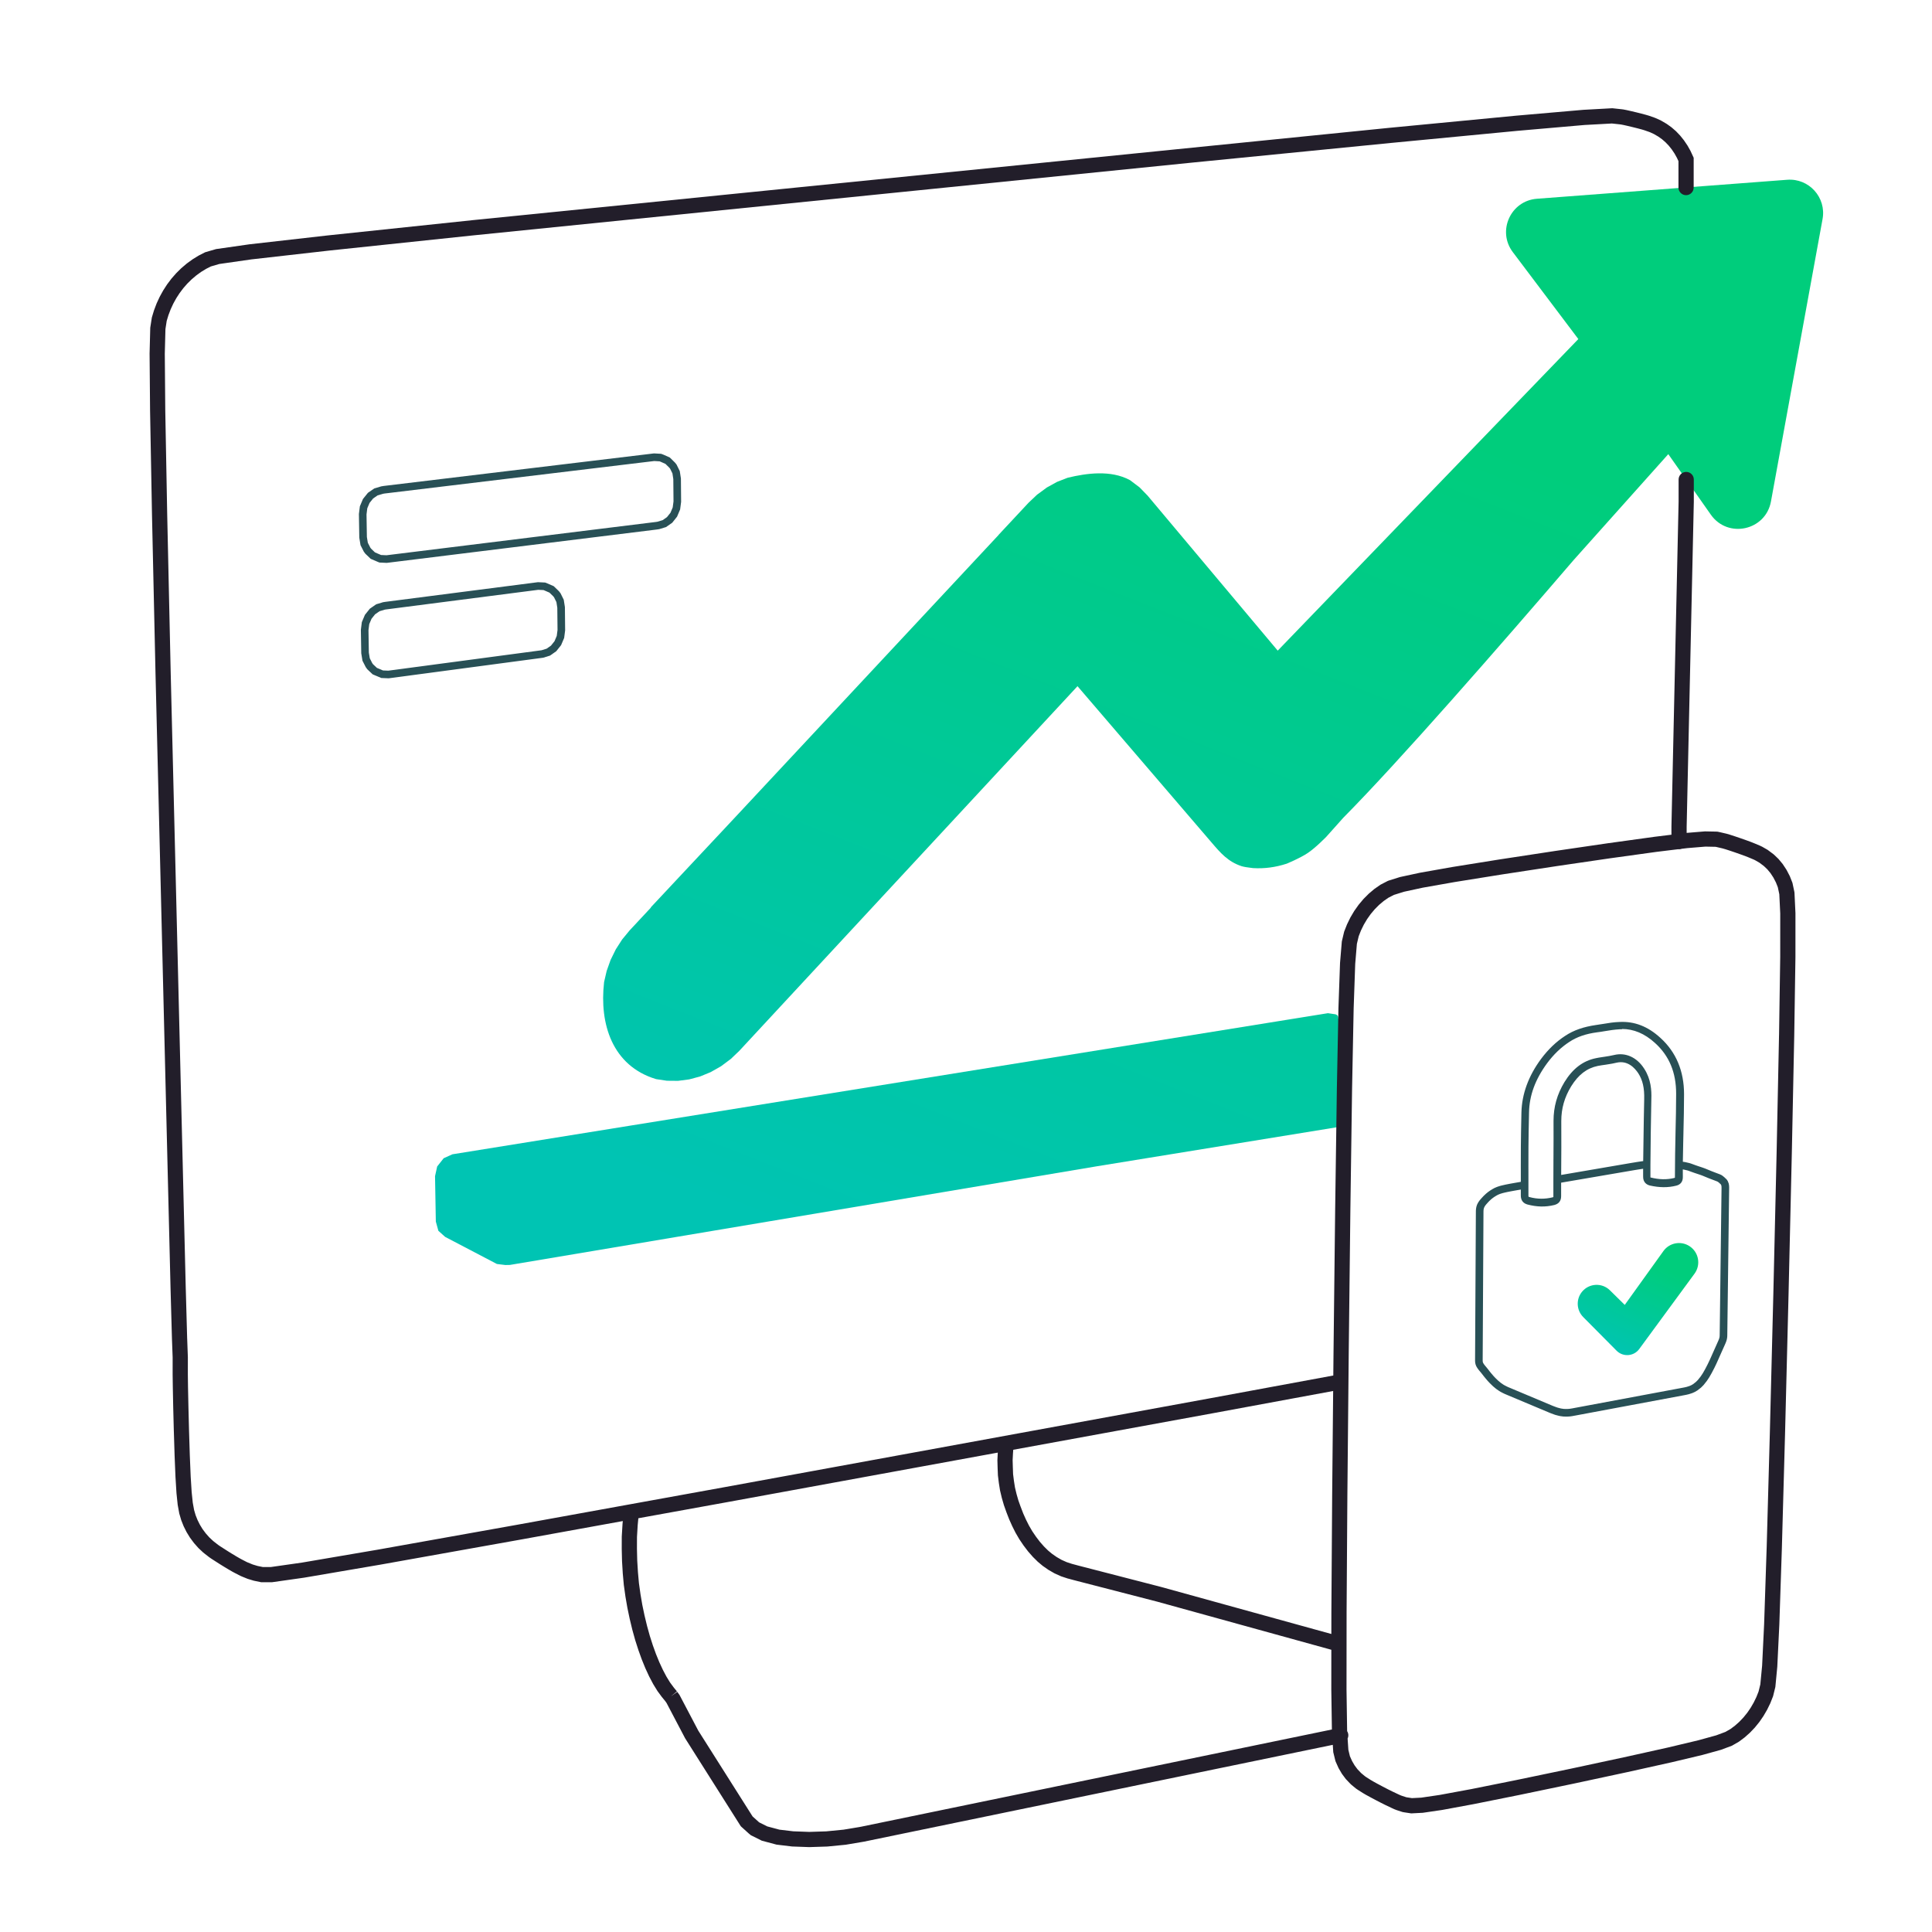
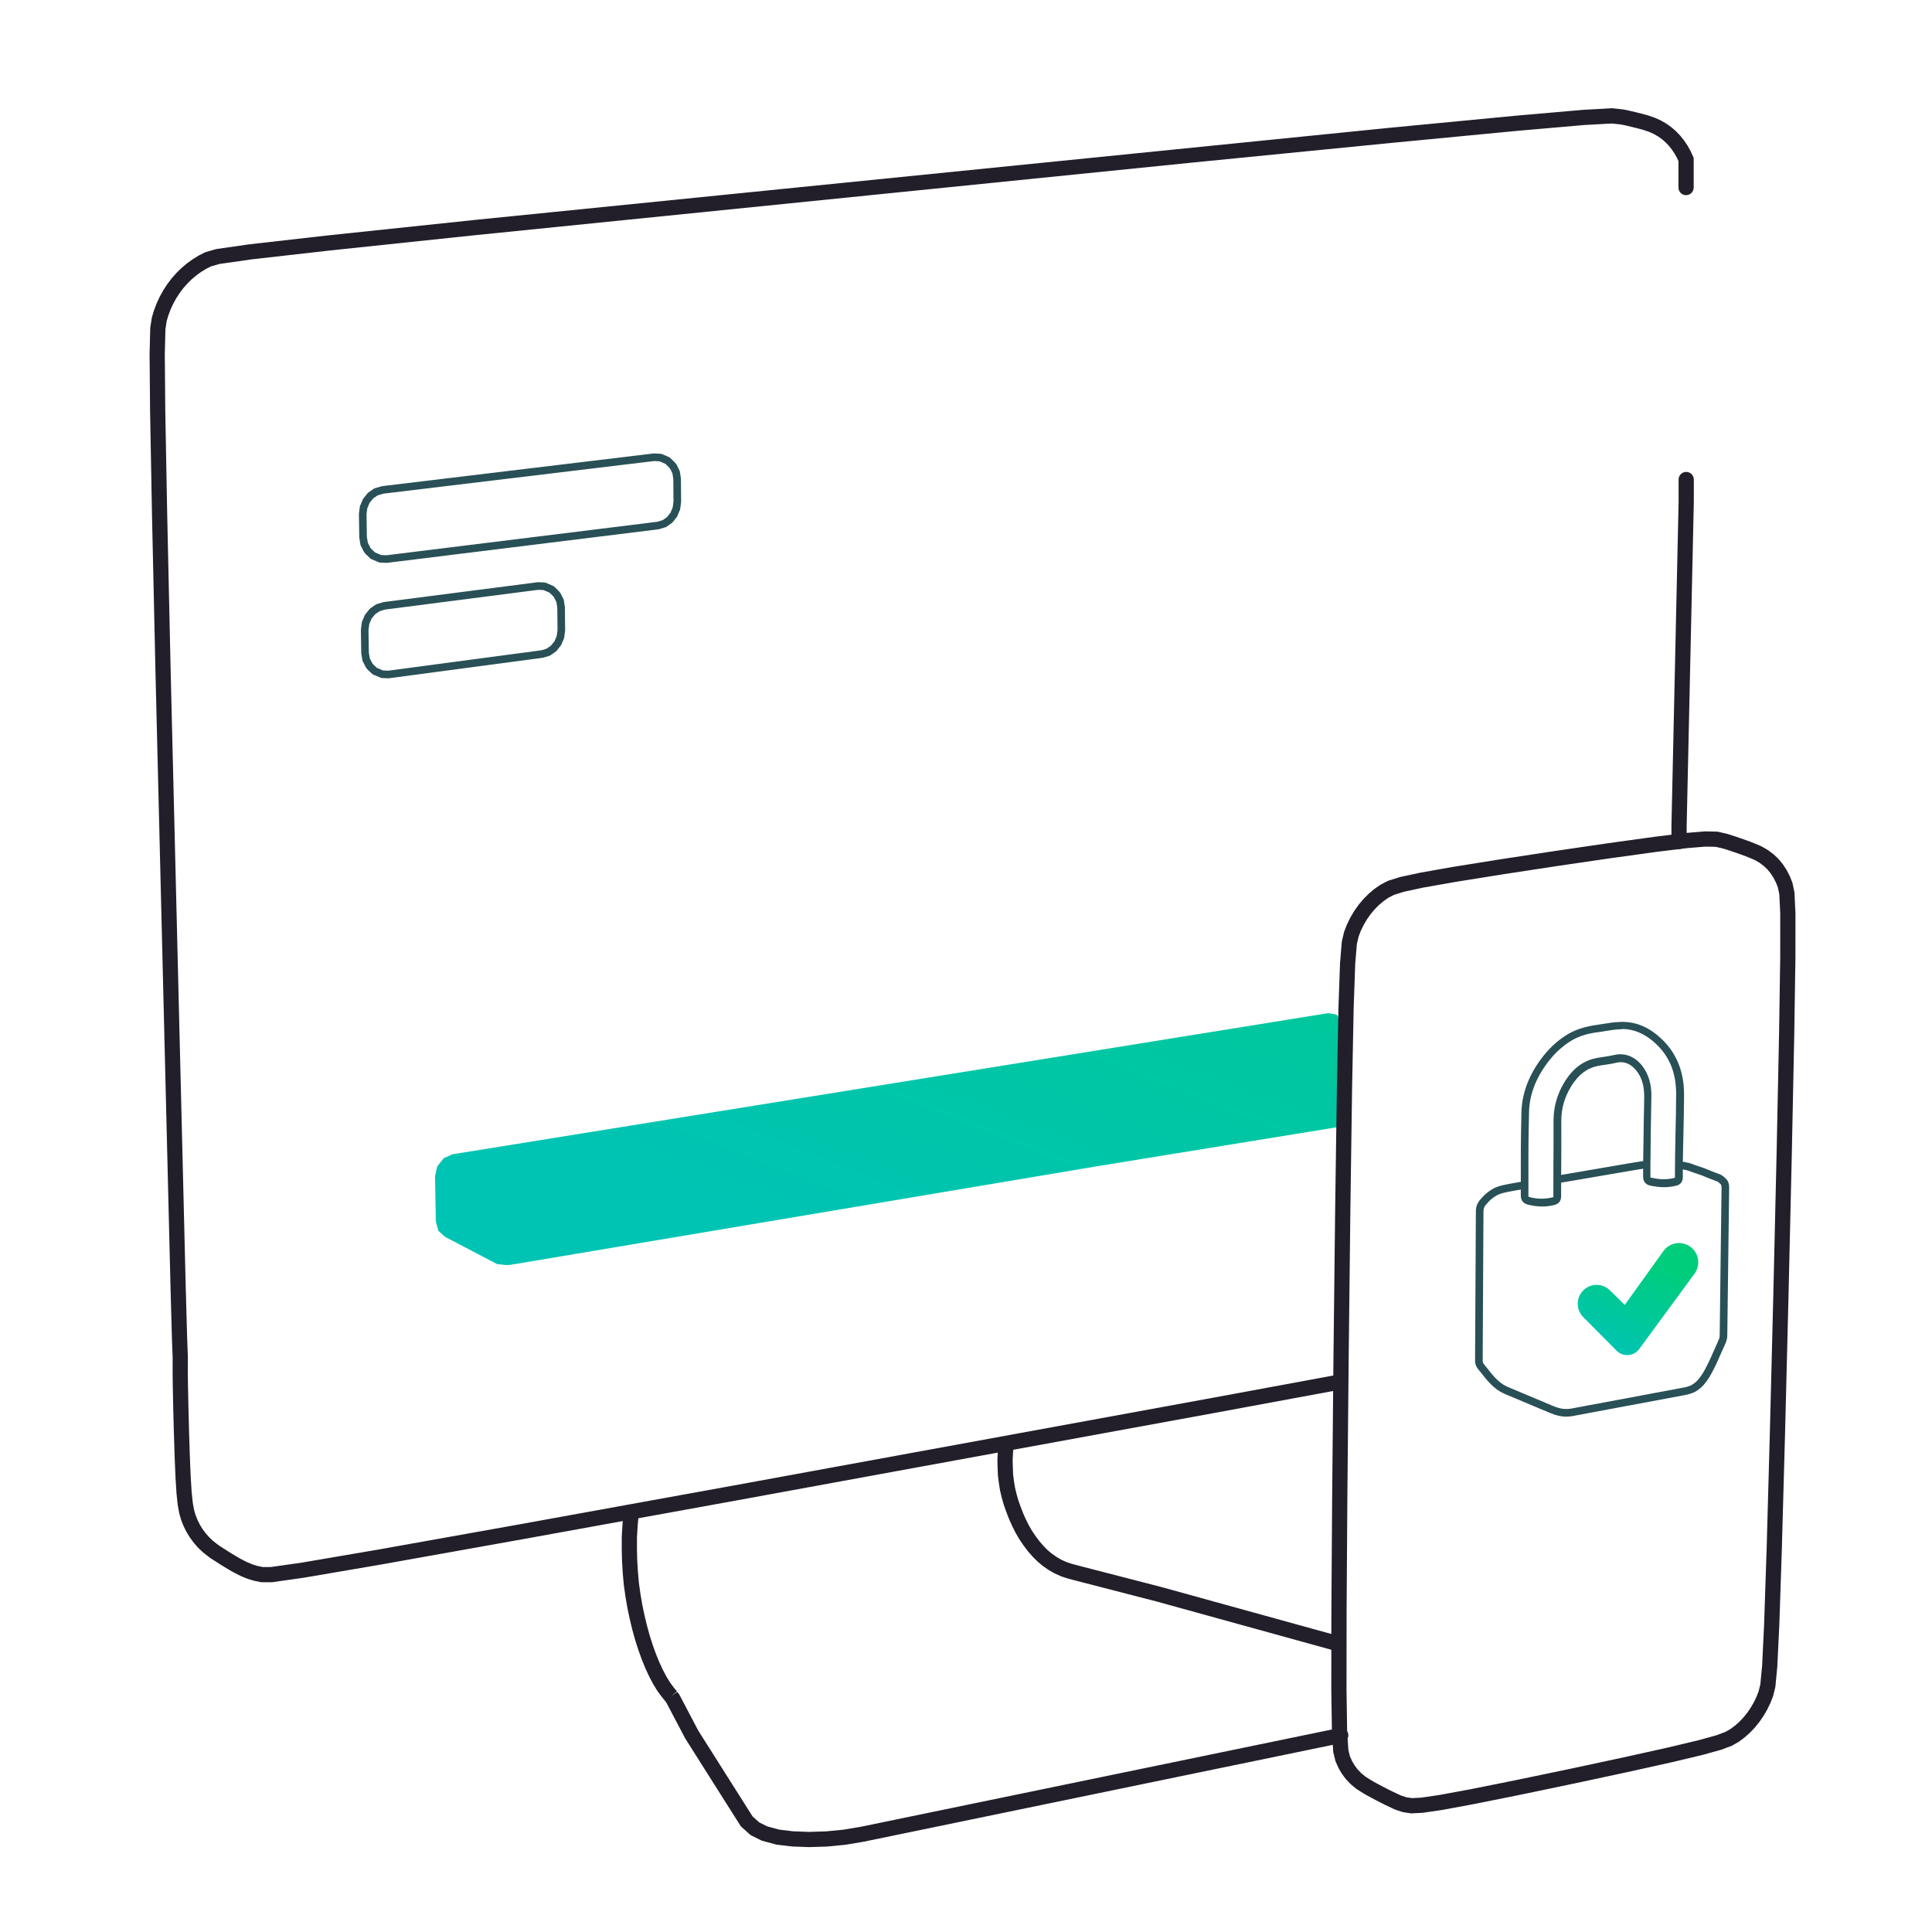
<svg xmlns="http://www.w3.org/2000/svg" width="127" height="127" viewBox="0 0 127 127" fill="none">
  <path d="M106.803 85.778L105.826 84.816C105.306 84.305 104.46 84.349 103.996 84.911C103.59 85.403 103.623 86.123 104.072 86.576L106.266 88.788C106.691 89.216 107.399 89.164 107.756 88.677L111.39 83.724C111.818 83.14 111.67 82.317 111.065 81.92C110.499 81.547 109.74 81.688 109.344 82.239L106.803 85.778Z" fill="url(#paint0_linear_13596_2106)" />
-   <path d="M112.462 33.832L109.665 29.853L103.451 36.805C98.59 42.466 92.002 50.019 88.301 53.756L87.182 55.008L87.181 55.009L87.175 55.015L87.152 55.039C87.132 55.059 87.103 55.088 87.067 55.123C86.995 55.195 86.894 55.294 86.776 55.403C86.544 55.62 86.238 55.889 85.968 56.071C85.709 56.245 85.361 56.42 85.086 56.55C84.947 56.615 84.823 56.67 84.734 56.708C84.69 56.728 84.654 56.743 84.629 56.754L84.6 56.766L84.593 56.769L84.59 56.77L84.588 56.771L84.581 56.773C84.579 56.774 84.577 56.775 84.575 56.776C84.571 56.777 84.568 56.778 84.565 56.779C83.85 57.01 83.129 57.11 82.374 57.065L82.363 57.064C82.359 57.064 82.354 57.063 82.35 57.062C82.294 57.054 82.232 57.046 82.165 57.038C81.998 57.017 81.805 56.993 81.629 56.942L81.622 56.94C80.727 56.649 80.226 56.063 79.676 55.42C79.63 55.366 79.582 55.31 79.534 55.255L70.829 45.105L70.823 45.111L70.816 45.121C70.814 45.123 70.812 45.126 70.809 45.128C70.808 45.13 70.807 45.131 70.805 45.133L59.536 57.283C59.533 57.287 59.53 57.29 59.526 57.293L48.607 69.067C48.604 69.071 48.6 69.074 48.597 69.078L48.055 69.596L48.052 69.599C48.045 69.606 48.037 69.612 48.029 69.618L47.414 70.077C47.409 70.081 47.403 70.085 47.398 70.088L47.384 70.097L46.737 70.464L46.727 70.47L46.717 70.475L46.704 70.481L46.034 70.756C46.024 70.76 46.014 70.764 46.003 70.767L45.321 70.949L45.319 70.949L45.312 70.951C45.303 70.953 45.294 70.955 45.285 70.957L45.278 70.958L45.275 70.958L44.588 71.047C44.576 71.048 44.565 71.049 44.553 71.049L43.863 71.043C43.854 71.043 43.846 71.043 43.837 71.042L43.819 71.04L43.149 70.939C43.144 70.938 43.14 70.937 43.135 70.936C43.128 70.935 43.121 70.933 43.114 70.931C41.686 70.499 40.75 69.591 40.215 68.444C39.684 67.304 39.554 65.938 39.708 64.575C39.709 64.565 39.71 64.556 39.712 64.546L39.876 63.84C39.878 63.83 39.881 63.821 39.884 63.812L40.131 63.118C40.134 63.109 40.138 63.101 40.142 63.092L40.471 62.422C40.475 62.413 40.48 62.404 40.485 62.396L40.895 61.759C40.901 61.751 40.906 61.743 40.913 61.736L41.381 61.169C41.384 61.165 41.388 61.161 41.391 61.157L42.771 59.678C42.782 59.65 42.799 59.623 42.821 59.6L48.252 53.802L65.629 35.181C65.637 35.167 65.647 35.154 65.658 35.142L67.599 33.062C67.602 33.058 67.606 33.055 67.609 33.051L68.16 32.529C68.168 32.522 68.176 32.515 68.184 32.509L68.798 32.058C68.807 32.051 68.816 32.046 68.825 32.04L69.469 31.685C69.478 31.68 69.488 31.675 69.498 31.671L70.161 31.413C70.171 31.409 70.182 31.405 70.193 31.402C71.424 31.105 73.02 30.884 74.264 31.555L74.265 31.556L74.273 31.56C74.279 31.563 74.285 31.567 74.291 31.571L74.296 31.574L74.311 31.585L74.898 32.029L74.904 32.034C74.907 32.036 74.909 32.038 74.911 32.04C74.913 32.042 74.915 32.044 74.917 32.045C74.92 32.048 74.923 32.051 74.926 32.054L75.431 32.573L75.441 32.584L83.991 42.77L103.752 22.288L99.444 16.572C98.4 15.187 99.3 13.196 101.03 13.065L117.483 11.817C118.916 11.708 120.065 12.985 119.806 14.398L116.414 32.965C116.064 34.879 113.581 35.423 112.462 33.832Z" fill="url(#paint1_linear_13596_2106)" />
  <path d="M87.291 66.602L29.738 75.878L29.164 76.138L28.738 76.679L28.597 77.317L28.649 80.299L28.817 80.908L29.262 81.307L32.663 83.088L33.222 83.156L33.519 83.15L72.118 76.663L88.651 73.974V67.251C88.682 67.236 88.545 67.189 88.386 67.136C88.192 67.07 87.965 66.993 87.971 66.948C87.991 66.815 87.899 66.692 87.766 66.672L87.291 66.602Z" fill="url(#paint2_linear_13596_2106)" />
  <path fill-rule="evenodd" clip-rule="evenodd" d="M105.985 7.115L106.563 7.177L106.697 7.193L106.916 7.235L107.213 7.302L107.552 7.382L107.893 7.468L108.181 7.544L108.389 7.605L108.725 7.722L108.851 7.77L109.191 7.927L109.507 8.112L109.576 8.154L109.884 8.376L110.175 8.629L110.444 8.911L110.689 9.216L110.72 9.261L110.93 9.572L111.126 9.922L111.334 10.373V12.33C111.334 12.606 111.11 12.83 110.834 12.83C110.558 12.83 110.334 12.606 110.334 12.33V10.593L110.234 10.377L110.078 10.097L109.893 9.822L109.891 9.819L109.886 9.812L109.692 9.571L109.484 9.354L109.262 9.16L109.024 8.989L108.995 8.971L108.988 8.967L108.728 8.815L108.465 8.693L108.378 8.661L108.082 8.558L107.911 8.507L107.644 8.436L107.637 8.434L107.315 8.354L107.31 8.353L106.988 8.276L106.981 8.274L106.712 8.214L106.543 8.182L106.45 8.171L106.443 8.17L105.959 8.118L104.2 8.214L104.195 8.214L104.147 8.217L104.136 8.218L99.786 8.597L99.781 8.597L91.493 9.391L91.491 9.391L78.405 10.685L31.149 15.469L31.148 15.469L21.651 16.47L16.52 17.052L14.412 17.354L13.857 17.516L13.544 17.676L13.217 17.876L12.898 18.108L12.591 18.369L12.31 18.646L12.048 18.946L11.806 19.267L11.586 19.606L11.39 19.962L11.218 20.333L11.073 20.716L10.959 21.091L10.875 21.633L10.833 23.25L10.864 26.978L10.864 26.983L10.991 33.813L10.991 33.814L11.22 44.189L11.22 44.19L12.212 84.752L12.213 84.754L12.303 87.986L12.304 87.991L12.349 89.216L12.348 90.349L12.359 91.18L12.359 91.183L12.386 92.469L12.386 92.472L12.426 94.032L12.426 94.035L12.476 95.633L12.476 95.638L12.534 97.037L12.534 97.047L12.598 98.073L12.671 98.777L12.672 98.783L12.759 99.26L12.86 99.604L12.987 99.922L13.139 100.226L13.313 100.511L13.518 100.786L13.539 100.812L13.762 101.063L14.003 101.288L14.068 101.342L14.344 101.556L14.475 101.646L15 101.982L15.006 101.986L15.266 102.147L15.272 102.15L15.534 102.308L15.541 102.312L15.761 102.439L15.909 102.519L15.917 102.523L16.223 102.681L16.302 102.715L16.617 102.843L16.929 102.937L17.273 103.008L17.278 103.009L17.808 103.008L19.838 102.719L24.773 101.877L24.776 101.877L33.918 100.244L33.919 100.244L47.734 97.739L79.483 91.927L87.644 90.419L87.659 88.914L87.659 88.913L87.767 79.492L87.767 79.491L87.879 71.538L87.983 66.25L88.087 63.303L88.205 61.886L88.358 61.242L88.548 60.76L88.768 60.31L89.022 59.881L89.308 59.477L89.613 59.114L89.636 59.087L89.98 58.743L90.35 58.432L90.748 58.155L91.214 57.914L91.284 57.886L92.03 57.652L93.337 57.37L95.467 56.993L98.547 56.499L102.155 55.949L102.158 55.948L105.738 55.424L105.742 55.424L108.762 55.006L109.872 54.87V54.33L110.343 32.971V31.521C110.343 31.245 110.567 31.021 110.843 31.021C111.119 31.021 111.343 31.245 111.343 31.521V32.988L110.872 54.346V54.75L112.077 54.651L112.787 54.665L112.905 54.67L113.084 54.709L113.493 54.804L113.729 54.873L114.055 54.979L114.428 55.106L114.803 55.238L115.119 55.354L115.343 55.444L115.69 55.59L115.839 55.661L116.194 55.865L116.28 55.928L116.597 56.166L116.908 56.463L117.186 56.798L117.42 57.153L117.452 57.207L117.653 57.594L117.826 58.032L117.95 58.615L117.96 58.681L118.024 60.027L118.023 62.901L117.945 68.047L117.945 68.05L117.785 75.83L117.571 85.058L117.341 94.211L117.13 101.809L117.13 101.812L116.964 106.796L116.83 109.563L116.703 110.893L116.552 111.503L116.371 111.961L116.161 112.391L115.921 112.803L115.652 113.194L115.355 113.56L115.033 113.898L114.689 114.205L114.33 114.474L114.285 114.503L113.848 114.755L113.126 115.024L111.899 115.364L109.884 115.843L106.943 116.497L106.94 116.497L103.445 117.247L99.884 117.989L99.88 117.99L96.872 118.594L94.802 118.977L93.527 119.164L92.766 119.203L92.304 119.133L92.191 119.112L91.805 118.986L91.652 118.927L91.432 118.825L91.429 118.823L91.092 118.664L90.79 118.513L90.438 118.331L90.088 118.145L89.786 117.98L89.585 117.862L89.266 117.659L89.131 117.567L88.817 117.308L88.744 117.236L88.466 116.944L88.209 116.599L87.989 116.223L87.814 115.831L87.785 115.762L87.642 115.18L87.611 114.697L56.783 121.063L55.589 121.264L54.379 121.382L53.194 121.42L52.099 121.38L52.094 121.38L52.092 121.38L52.069 121.379L51.044 121.256L50.078 120.998L49.359 120.639L49.221 120.525L48.742 120.092L48.69 120.04L45.036 114.265L43.817 111.947L43.711 111.799L43.505 111.549L43.219 111.161L42.939 110.706L42.93 110.689L42.682 110.219L42.676 110.209L42.425 109.667L42.187 109.084L41.966 108.47L41.758 107.823L41.566 107.132L41.393 106.414L41.241 105.69L41.114 104.954L41.013 104.23L41.009 104.214L40.934 103.387L40.935 103.376L40.889 102.621L40.87 101.813L40.872 101.006L40.921 100.188L40.94 99.987L34.097 101.228L34.095 101.228L24.948 102.862L24.945 102.862L19.986 103.709L17.88 104.008L17.178 104.009L17.073 103.988L16.683 103.907L16.285 103.787L15.909 103.635L15.794 103.584L15.444 103.404L15.274 103.313L15.026 103.169L14.751 103.004L14.746 103.001L14.467 102.829L13.922 102.48L13.753 102.364L13.441 102.121L13.344 102.042L13.045 101.762L12.774 101.457L12.725 101.396L12.484 101.07L12.264 100.711L12.074 100.332L11.914 99.931L11.785 99.491L11.685 98.943L11.679 98.905L11.601 98.156L11.535 97.088L11.477 95.674L11.477 95.669L11.427 94.063L11.426 94.06L11.386 92.495L11.386 92.492L11.36 91.201L11.36 91.198L11.348 90.355L11.348 90.347L11.349 89.234L11.304 88.019L11.213 84.78L11.213 84.779L10.221 44.214L10.221 44.212L9.991 33.835L9.991 33.833L9.865 26.997L9.865 26.992L9.833 23.241L9.877 21.543L9.982 20.869L10.126 20.393L10.296 19.945L10.497 19.511L10.727 19.093L10.986 18.693L11.271 18.315L11.582 17.96L11.915 17.631L12.266 17.333L12.29 17.314L12.661 17.045L13.054 16.803L13.486 16.582L14.201 16.374L16.393 16.06L21.538 15.476L21.542 15.476L31.045 14.475L31.046 14.474L91.394 8.396L91.396 8.396L99.69 7.601L99.695 7.601L104.06 7.221L104.071 7.22L104.135 7.216L104.14 7.216L105.985 7.115ZM108.887 55.998L110.309 55.824C110.33 55.827 110.351 55.828 110.372 55.828C110.436 55.828 110.497 55.816 110.553 55.794L110.919 55.75L112.108 55.652L112.753 55.665L112.777 55.666L112.861 55.684L113.239 55.772L113.434 55.829L113.736 55.927L114.096 56.049L114.101 56.051L114.461 56.178L114.761 56.288L114.959 56.367L115.279 56.502L115.371 56.546L115.649 56.706L115.683 56.73L115.949 56.93L116.176 57.146L116.382 57.394L116.574 57.687L116.579 57.696L116.741 58.009L116.865 58.322L116.963 58.782L117.024 60.05L117.023 62.89L116.946 68.03L116.945 68.032L116.785 75.807L116.571 85.035L116.341 94.183L116.131 101.779L116.13 101.781L115.965 106.748L115.965 106.755L115.833 109.491L115.715 110.724L115.598 111.197L115.455 111.558L115.278 111.92L115.076 112.267L114.851 112.594L114.603 112.899L114.337 113.179L114.055 113.43L113.758 113.653L113.421 113.847L112.817 114.072L111.649 114.395L109.667 114.867L109.66 114.869L106.73 115.52L106.726 115.52L103.237 116.269L101.445 116.642L101.443 116.643L99.683 117.009L99.68 117.01L96.69 117.611L96.682 117.612L94.638 117.99L93.429 118.168L92.815 118.199L92.472 118.147L92.441 118.141L92.14 118.043L92.042 118.005L91.856 117.919L91.854 117.918L91.534 117.767L91.249 117.625L91.243 117.622L90.907 117.448L90.902 117.445L90.569 117.268L90.562 117.265L90.286 117.113L90.106 117.008L89.816 116.824L89.732 116.766L89.487 116.564L89.458 116.536L89.232 116.298L89.044 116.046L88.88 115.765L88.737 115.448L88.635 115.027L88.585 114.281C88.633 114.18 88.647 114.063 88.618 113.946C88.604 113.891 88.582 113.842 88.554 113.797L88.513 111.048L88.518 105.997L88.518 105.994L88.57 98.257L88.57 98.256L88.659 88.923L88.767 79.505L88.767 79.504L88.879 71.558L88.879 71.555L88.983 66.282L89.085 63.362L89.195 62.045L89.315 61.542L89.464 61.163L89.649 60.785L89.862 60.426L90.1 60.089L90.371 59.767L90.657 59.48L90.958 59.227L91.266 59.013L91.624 58.828L92.286 58.62L93.529 58.351L95.629 57.98L98.698 57.488L98.702 57.487L102.302 56.938L102.305 56.937L105.879 56.414L105.883 56.414L108.887 55.998ZM87.552 113.688L56.599 120.08L55.457 120.272L54.314 120.384L53.196 120.42L52.144 120.381L51.234 120.272L50.434 120.058L49.908 119.795L49.874 119.767L49.471 119.403L45.902 113.764L44.669 111.42L44.519 111.211L44.133 111.488L44.122 111.492L44.499 111.183L44.294 110.934L44.048 110.601L43.807 110.209L43.574 109.767L43.342 109.267L43.12 108.725L42.912 108.148L42.716 107.537L42.534 106.881L42.368 106.193L42.223 105.502L42.103 104.8L42 104.067L41.936 103.357L41.888 102.579L41.87 101.808L41.872 101.037L41.918 100.265L41.962 99.802L47.914 98.723L65.589 95.487L65.564 95.992L65.578 96.489L65.598 96.986L65.659 97.479L65.737 97.972L65.854 98.464L65.993 98.944L66.157 99.406L66.26 99.673L66.267 99.689C66.268 99.692 66.269 99.695 66.271 99.698C66.272 99.701 66.273 99.703 66.274 99.706L66.337 99.87L66.537 100.316L66.758 100.757L67.01 101.188L67.286 101.595L67.578 101.979L67.895 102.341L68.197 102.639L68.196 102.642L68.54 102.93L68.922 103.196L69.329 103.43L69.757 103.621L70.206 103.769L70.224 103.771L70.532 103.854L70.537 103.856L76.061 105.283L76.062 105.283L87.515 108.447L87.513 111.051L87.552 113.688ZM87.516 107.41L87.518 105.99L87.57 98.249L87.57 98.247L87.635 91.437L79.665 92.911L66.606 95.301L66.587 95.552L66.565 95.984L66.577 96.389C66.577 96.393 66.577 96.398 66.577 96.402C66.577 96.409 66.577 96.417 66.577 96.424C66.578 96.434 66.578 96.444 66.579 96.454L66.588 96.697C66.589 96.711 66.589 96.724 66.589 96.737L66.595 96.904L66.65 97.339L66.719 97.778L66.822 98.209L66.945 98.637L67.088 99.037L67.094 99.05L67.097 99.058L67.261 99.486L67.441 99.888L67.638 100.28L67.856 100.654L68.098 101.011L68.353 101.346L68.624 101.655L68.895 101.923L69.148 102.134L69.459 102.351L69.784 102.538L70.118 102.687L70.456 102.798L70.883 102.913L76.274 104.305L76.284 104.307L87.516 107.41Z" fill="#221E2A" />
  <path fill-rule="evenodd" clip-rule="evenodd" d="M43.459 29.831L42.99 29.805L25.207 31.946L25.058 31.972L24.604 32.107L24.185 32.396L23.86 32.8L23.656 33.282L23.593 33.786L23.618 35.343L23.698 35.835L23.914 36.26L24.014 36.396L24.367 36.734L24.79 36.916L24.941 36.978L25.424 37.001L43.181 34.807L43.332 34.784L43.779 34.648L44.189 34.362L44.507 33.963L44.708 33.488L44.773 32.991L44.76 31.454L44.685 30.967L44.474 30.539L44.368 30.407L44.03 30.074L43.612 29.888L43.459 29.831ZM25.274 32.442L43.006 30.306L43.355 30.326L43.422 30.351L43.744 30.494L43.997 30.743L44.05 30.809L44.203 31.119L44.26 31.494L44.273 32.961L44.221 33.355L44.074 33.705L43.843 33.994L43.558 34.193L43.22 34.295L43.115 34.311L25.405 36.5L25.05 36.483L24.985 36.456L24.648 36.311L24.392 36.065L24.342 35.997L24.179 35.678L24.117 35.299L24.093 33.813L24.143 33.413L24.293 33.059L24.529 32.766L24.822 32.564L25.172 32.46L25.274 32.442Z" fill="#285056" />
  <path fill-rule="evenodd" clip-rule="evenodd" d="M35.834 38.293L35.36 38.27L25.329 39.563L25.185 39.585L24.729 39.723L24.311 40.013L23.988 40.417L23.785 40.897L23.722 41.398L23.747 42.944L23.827 43.433L24.041 43.852L24.141 43.992L24.494 44.326L24.642 44.39L25.065 44.568L25.549 44.588L25.703 44.568L35.706 43.235L36.156 43.096L36.566 42.808L36.884 42.408L37.085 41.934L37.149 41.439L37.134 39.908L37.058 39.424L36.848 39.001L36.743 38.865L36.401 38.534L35.989 38.355L35.834 38.293ZM25.395 40.059L35.38 38.772L35.726 38.788L35.793 38.815L36.119 38.956L36.369 39.199L36.422 39.268L36.576 39.577L36.634 39.95L36.649 41.409L36.598 41.802L36.45 42.151L36.219 42.44L35.933 42.641L35.598 42.745L25.637 44.072L25.526 44.086L25.175 44.072L24.839 43.93L24.774 43.902L24.52 43.662L24.47 43.592L24.308 43.275L24.246 42.9L24.222 41.425L24.272 41.028L24.422 40.675L24.656 40.382L24.949 40.179L25.294 40.074L25.395 40.059Z" fill="#285056" />
  <path fill-rule="evenodd" clip-rule="evenodd" d="M110.622 76.368L110.769 76.389L111.007 76.444L111.079 76.462L111.154 76.486L111.21 76.506L111.314 76.544L111.364 76.562L111.413 76.58L111.462 76.598L111.51 76.615L111.512 76.615L111.561 76.632L111.61 76.649L111.66 76.666L111.764 76.7L111.818 76.718L111.872 76.736L111.927 76.755L111.981 76.774L112.034 76.793L112.086 76.813L112.136 76.833L112.186 76.853L112.486 76.977L112.533 76.996L112.541 76.999L112.669 77.048L112.71 77.064L112.712 77.064L112.747 77.078L112.978 77.165L113.042 77.189L113.103 77.216L113.175 77.252L113.241 77.298L113.302 77.347L113.35 77.385L113.395 77.431L113.493 77.52L113.572 77.632L113.637 77.798L113.659 77.927L113.666 78.05L113.665 78.145L113.544 87.729L113.544 87.731L113.542 87.832L113.533 87.94L113.51 88.059L113.47 88.19L113.41 88.338L113.094 89.044L112.948 89.373L112.829 89.638L112.696 89.915L112.555 90.186L112.51 90.27L112.359 90.534L112.199 90.775L112.14 90.849L111.983 91.047L111.815 91.216L111.658 91.338L111.656 91.339L111.582 91.397L111.41 91.499L111.244 91.573L111.157 91.602L111.006 91.65L110.846 91.687L110.704 91.715L103.512 93.059L103.51 93.059L103.358 93.087L103.202 93.109L103.029 93.12L102.934 93.12L102.754 93.114L102.548 93.085L102.446 93.062L102.235 93.007L102.133 92.971L101.903 92.885L101.81 92.846L99.005 91.668L99.003 91.667L98.9 91.623L98.807 91.578L98.648 91.496L98.554 91.439L98.391 91.328L98.306 91.262L98.152 91.134L98.003 90.99L98.002 90.989L97.935 90.924L97.797 90.777L97.632 90.583L97.528 90.455L97.415 90.309L97.331 90.204L97.264 90.126L97.183 90.026L97.106 89.917L97.04 89.803L96.995 89.685L96.971 89.569L96.964 89.463L96.964 89.359L97.016 79.695L97.017 79.588L97.025 79.476L97.046 79.344L97.089 79.203L97.156 79.066L97.239 78.94L97.332 78.826L97.459 78.686L97.543 78.598L97.688 78.463L97.811 78.362L97.947 78.265L98.1 78.17L98.243 78.091L98.258 78.085L98.269 78.08L98.354 78.044L98.425 78.015L98.468 78.001L98.512 77.986L98.577 77.966L98.658 77.942L98.696 77.933L98.732 77.924L98.816 77.905L98.924 77.88L98.978 77.868L99.106 77.843L99.27 77.811L99.426 77.783L99.573 77.757L99.717 77.732L99.971 77.688V77.039C99.971 76.993 99.971 76.947 99.971 76.9C99.97 76.838 99.97 76.775 99.97 76.711C99.969 75.993 99.967 75.072 100.011 73.129C100.041 71.919 100.471 70.729 101.301 69.609C101.771 68.979 102.291 68.479 102.891 68.089C103.451 67.719 104.091 67.499 104.911 67.379C104.945 67.374 104.979 67.369 105.014 67.364C105.049 67.358 105.084 67.352 105.119 67.347C105.201 67.333 105.284 67.319 105.371 67.309C105.721 67.249 106.091 67.189 106.461 67.179C107.441 67.129 108.321 67.469 109.141 68.219C110.181 69.159 110.701 70.409 110.701 71.929C110.701 72.769 110.681 73.599 110.661 74.438L110.661 74.469C110.659 74.551 110.657 74.634 110.655 74.717C110.653 74.82 110.651 74.924 110.648 75.028C110.638 75.472 110.628 75.92 110.622 76.368ZM100.411 79.179C100.121 79.099 99.971 78.899 99.971 78.589V78.196L99.803 78.224L99.66 78.249L99.514 78.275L99.361 78.303L99.2 78.334L99.077 78.358L99.032 78.368L98.93 78.391L98.847 78.411L98.817 78.418L98.785 78.426L98.72 78.446L98.659 78.464L98.623 78.476L98.599 78.484L98.545 78.506L98.468 78.539L98.463 78.541L98.347 78.605L98.225 78.681L98.114 78.76L98.017 78.839L97.894 78.953L97.823 79.028L97.708 79.156L97.642 79.237L97.591 79.314L97.556 79.387L97.534 79.457L97.522 79.532L97.517 79.614L97.516 79.702L97.464 89.36L97.464 89.445L97.468 89.503L97.476 89.545L97.493 89.588L97.527 89.647L97.581 89.723L97.651 89.809L97.718 89.888L97.809 90.001L97.921 90.147L98.018 90.265L98.058 90.313L98.173 90.447L98.295 90.577L98.35 90.63L98.351 90.631L98.486 90.761L98.622 90.874L98.686 90.924L98.824 91.018L98.891 91.058L99.033 91.131L99.113 91.17L99.198 91.207L99.2 91.207L102.002 92.385L102.003 92.385L102.089 92.421L102.305 92.501L102.382 92.528L102.568 92.577L102.638 92.592L102.797 92.615L102.946 92.62L103.013 92.62L103.15 92.611L103.284 92.592L103.42 92.568L103.422 92.567L110.611 91.223L110.612 91.223L110.746 91.197L110.873 91.167L111.003 91.126L111.063 91.106L111.181 91.054L111.298 90.985L111.385 90.916C111.389 90.913 111.393 90.909 111.398 90.906L111.483 90.84L111.609 90.714L111.749 90.538L111.795 90.48L111.933 90.272L112.074 90.025L112.113 89.952L112.25 89.688L112.376 89.425L112.491 89.17L112.637 88.841L112.951 88.138L112.998 88.021L113.025 87.937L113.037 87.872L113.042 87.806L113.044 87.723L113.044 87.721L113.165 78.141L113.165 78.138L113.165 78.055L113.161 77.982L113.153 77.932L113.129 77.872L113.116 77.853L113.045 77.788L113.014 77.757L112.99 77.737L112.939 77.697L112.916 77.682L112.891 77.669L112.851 77.652L112.801 77.633L112.72 77.602L112.6 77.557L112.572 77.546L112.569 77.545L112.564 77.543L112.537 77.533L112.532 77.531L112.53 77.53L112.481 77.511L112.479 77.511L112.452 77.5L112.446 77.498L112.439 77.496L112.297 77.44L111.996 77.316L111.995 77.315L111.951 77.297L111.949 77.296L111.904 77.279L111.858 77.261L111.811 77.244L111.763 77.227L111.761 77.226L111.712 77.21L111.711 77.209L111.66 77.192L111.608 77.175L111.503 77.14L111.45 77.123L111.449 77.122L111.398 77.105L111.397 77.105L111.347 77.087L111.346 77.087L111.296 77.069L111.245 77.051L111.194 77.033L111.142 77.014L111.039 76.976L111.037 76.975L110.989 76.958L110.943 76.943L110.89 76.93L110.677 76.881L110.619 76.873C110.618 77.042 110.619 77.21 110.621 77.379C110.621 77.679 110.471 77.869 110.191 77.939C109.641 78.079 109.071 78.069 108.451 77.929C108.251 77.879 108.001 77.729 108.011 77.329V76.829L107.903 76.845L107.901 76.845L107.744 76.869L107.742 76.869L107.594 76.893L107.593 76.893L107.45 76.916L107.31 76.94L102.621 77.743V78.629C102.621 78.939 102.471 79.129 102.181 79.209C101.579 79.359 101.015 79.335 100.411 79.179ZM102.624 77.235L107.225 76.447L107.367 76.424L107.513 76.4L107.514 76.399L107.667 76.375L107.827 76.351L107.829 76.35L107.958 76.332L108.009 76.325L108.015 76.325C108.021 75.961 108.027 75.532 108.033 75.08C108.047 74.099 108.062 73.013 108.081 72.259C108.101 71.519 107.981 70.999 107.691 70.549C107.471 70.219 107.001 69.679 106.251 69.859C106.076 69.904 105.896 69.932 105.714 69.961C105.656 69.97 105.598 69.979 105.541 69.989C105.371 70.009 105.201 70.039 105.031 70.069C104.311 70.219 103.761 70.639 103.281 71.409C102.841 72.129 102.631 72.869 102.631 73.689C102.639 74.709 102.633 76.148 102.624 77.235ZM106.631 67.659H106.481C106.131 67.679 105.801 67.729 105.451 67.789C105.291 67.819 105.141 67.839 104.981 67.859C104.241 67.959 103.661 68.159 103.161 68.489C102.611 68.849 102.131 69.309 101.701 69.889C100.921 70.949 100.531 72.009 100.511 73.129C100.467 75.073 100.469 75.994 100.47 76.705V76.708C100.47 76.819 100.471 76.925 100.471 77.029V78.589C100.471 78.63 100.471 78.65 100.48 78.662C100.489 78.674 100.507 78.679 100.541 78.689C101.051 78.829 101.561 78.829 102.051 78.709C102.091 78.699 102.111 78.689 102.111 78.689V77.639C102.111 77.22 102.113 76.714 102.116 76.184L102.117 76.181C102.121 75.32 102.127 74.396 102.121 73.679C102.121 72.769 102.351 71.939 102.841 71.129C103.381 70.249 104.061 69.729 104.911 69.559C105.031 69.532 105.151 69.514 105.271 69.496C105.331 69.487 105.391 69.479 105.451 69.469C105.671 69.439 105.891 69.399 106.111 69.349C106.861 69.169 107.601 69.499 108.081 70.249C108.531 70.939 108.571 71.679 108.551 72.249C108.521 73.439 108.501 75.449 108.491 76.569V77.399C109.081 77.549 109.571 77.549 110.041 77.439L110.101 77.416V77.359C110.101 76.379 110.121 75.389 110.141 74.429C110.161 73.589 110.181 72.749 110.181 71.899C110.181 70.499 109.731 69.409 108.791 68.559C108.111 67.939 107.391 67.639 106.611 67.639L106.631 67.659Z" fill="#285056" />
  <defs>
    <linearGradient id="paint0_linear_13596_2106" x1="110.155" y1="83.709" x2="107.383" y2="89.624" gradientUnits="userSpaceOnUse">
      <stop stop-color="#00CD7C" />
      <stop offset="1" stop-color="#00C4B3" />
    </linearGradient>
    <linearGradient id="paint1_linear_13596_2106" x1="102.794" y1="31.15" x2="78.964" y2="91.622" gradientUnits="userSpaceOnUse">
      <stop stop-color="#00CD7C" />
      <stop offset="1" stop-color="#00C4B3" />
    </linearGradient>
    <linearGradient id="paint2_linear_13596_2106" x1="102.794" y1="31.15" x2="78.964" y2="91.622" gradientUnits="userSpaceOnUse">
      <stop stop-color="#00CD7C" />
      <stop offset="1" stop-color="#00C4B3" />
    </linearGradient>
  </defs>
</svg>